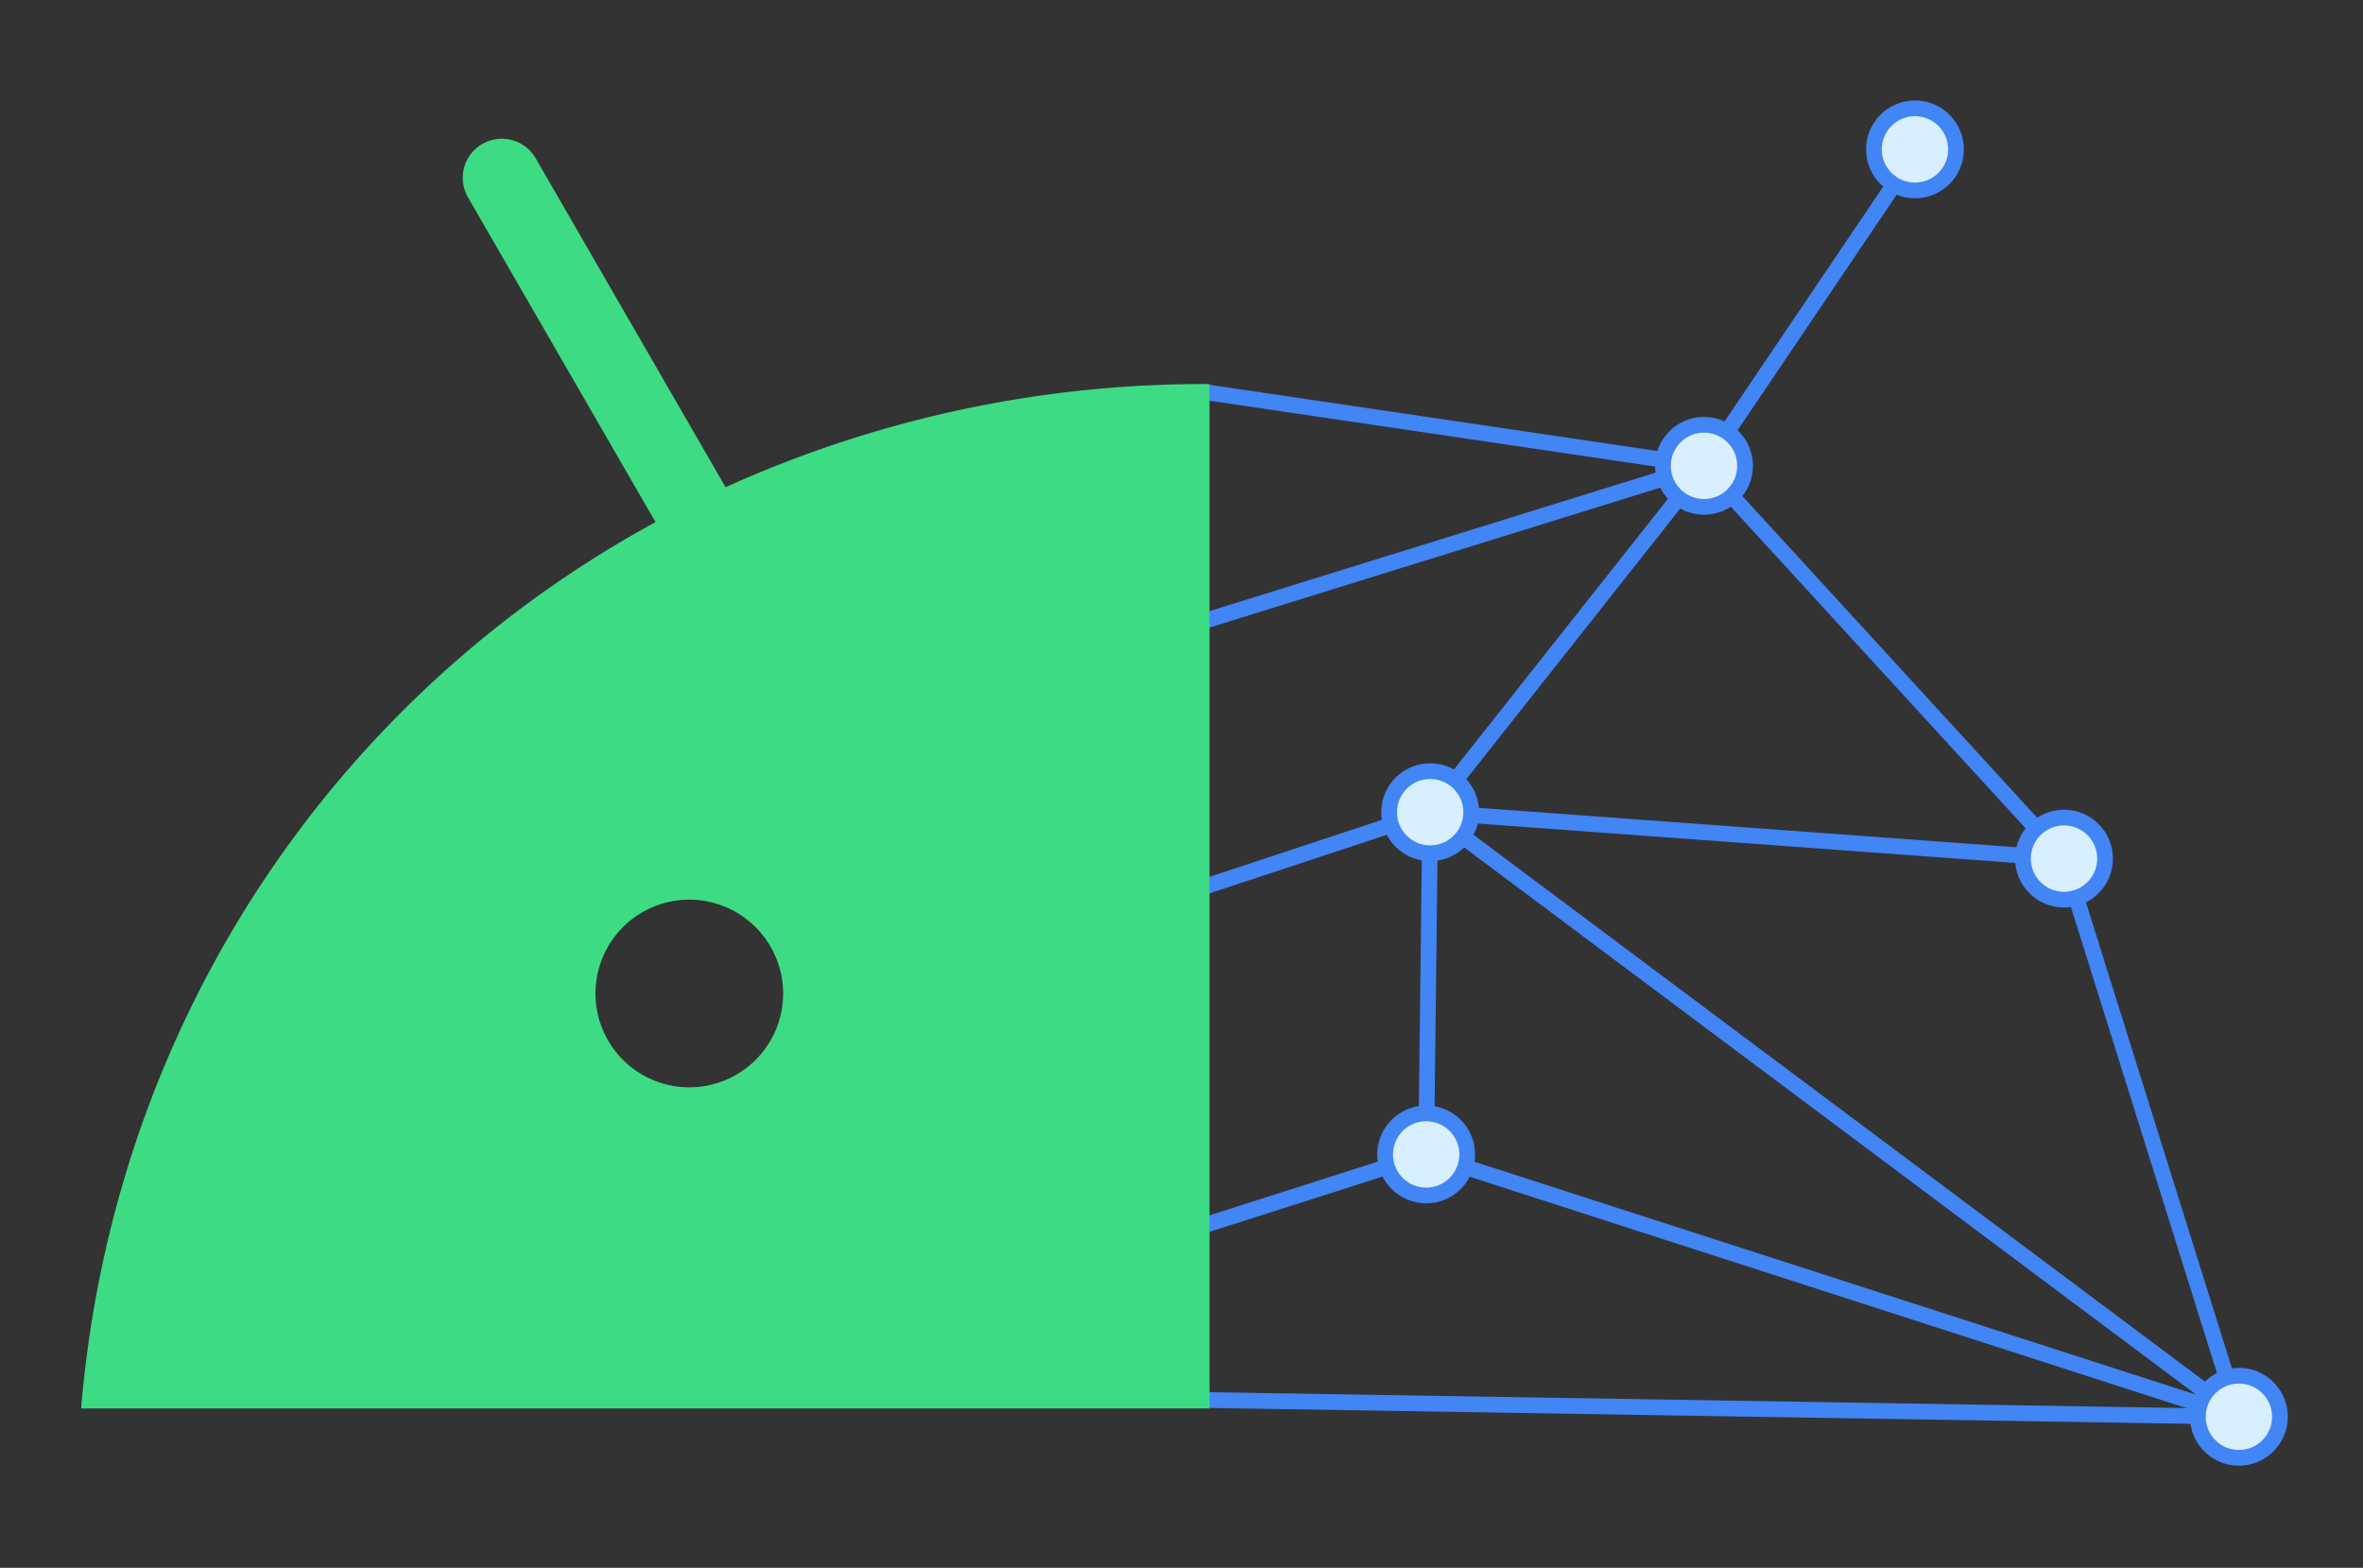
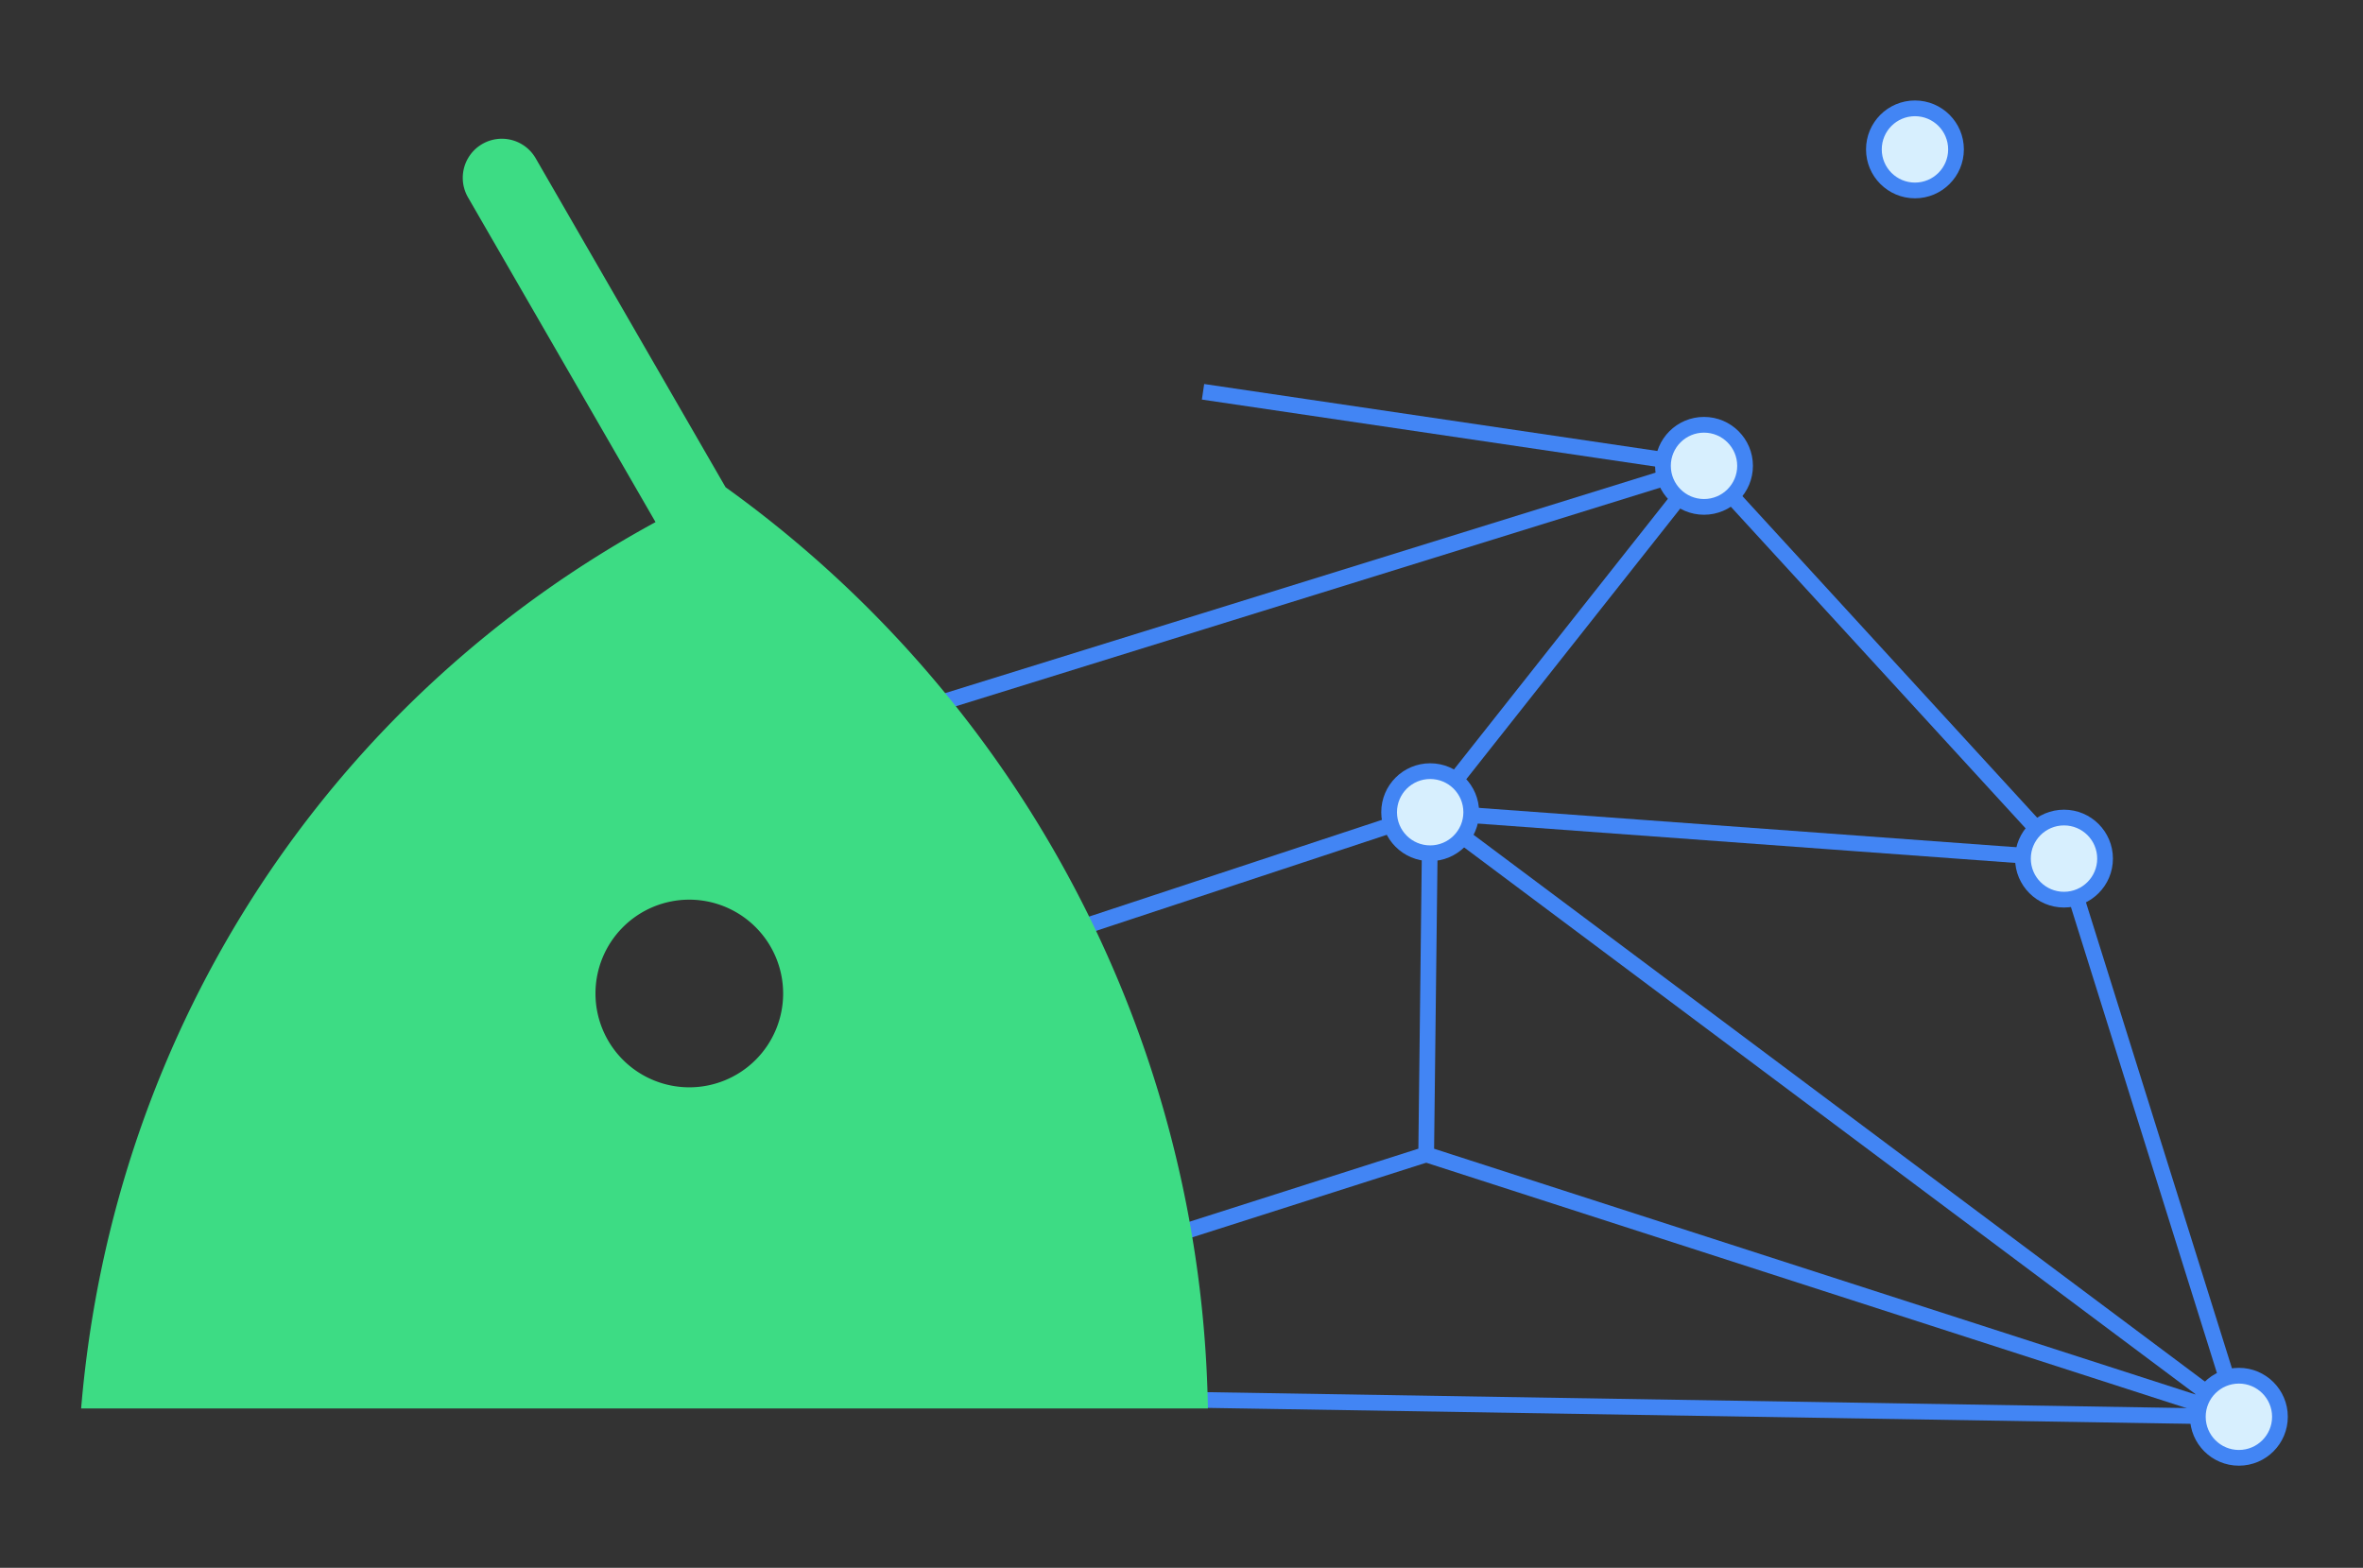
<svg xmlns="http://www.w3.org/2000/svg" id="Layer_1" data-name="Layer 1" viewBox="0 0 600.87 398.69">
  <rect x="0" y="0" width="600.87" height="398.69" fill="#333333" stroke="none" />
  <defs>
    <style>.cls-1{fill:#fff;}.cls-1,.cls-2,.cls-3{stroke:#4285f4;stroke-miterlimit:10;stroke-width:4px;}.cls-2,.cls-4{fill:none;}.cls-3{fill:#d7effe;}.cls-5{fill:#3ddc84;}</style>
  </defs>
  <title>Machine learning</title>
  <line class="cls-1" x1="362.65" y1="293.57" x2="224.08" y2="337.79" />
  <polyline class="cls-2" points="363.67 206.54 362.65 293.57 569.31 360.28" />
-   <line class="cls-2" x1="433.3" y1="118.46" x2="482.54" y2="45.58" />
  <line class="cls-1" x1="433.3" y1="118.46" x2="199.14" y2="191.14" />
  <line class="cls-1" x1="433.3" y1="118.46" x2="363.67" y2="206.54" />
  <line class="cls-2" x1="305.91" y1="99.63" x2="433.3" y2="118.46" />
  <polyline class="cls-2" points="363.67 206.54 524.84 218.34 433.3 118.46" />
  <circle class="cls-3" cx="433.3" cy="118.46" r="10.44" />
  <line class="cls-1" x1="524.84" y1="218.34" x2="569.31" y2="360.28" />
  <polyline class="cls-2" points="224.08 252.65 363.67 206.54 569.31 360.28" />
  <circle class="cls-3" cx="363.67" cy="206.54" r="10.44" />
-   <circle class="cls-3" cx="362.65" cy="293.57" r="10.44" />
  <line class="cls-2" x1="569.31" y1="360.28" x2="302.36" y2="355.95" />
  <circle class="cls-3" cx="569.31" cy="360.28" r="10.44" />
  <circle class="cls-3" cx="524.84" cy="218.34" r="10.44" />
  <circle class="cls-3" cx="486.94" cy="37.99" r="10.44" />
-   <path class="cls-4" d="M175.28,276.51a23.87,23.87,0,1,1,23.86-23.87A23.89,23.89,0,0,1,175.28,276.51Z" />
-   <path class="cls-5" d="M307.56,358.16V97.67h-.41A294.43,294.43,0,0,0,184.5,123.9L136.22,40.26A9.92,9.92,0,0,0,119,50.18l47.69,82.59C84.84,177.31,28.83,260.22,20.63,358.16ZM199.14,252.64a23.86,23.86,0,1,1-23.86-23.86A23.89,23.89,0,0,1,199.14,252.64Z" />
+   <path class="cls-5" d="M307.56,358.16h-.41A294.43,294.43,0,0,0,184.5,123.9L136.22,40.26A9.92,9.92,0,0,0,119,50.18l47.69,82.59C84.84,177.31,28.83,260.22,20.63,358.16ZM199.14,252.64a23.86,23.86,0,1,1-23.86-23.86A23.89,23.89,0,0,1,199.14,252.64Z" />
</svg>